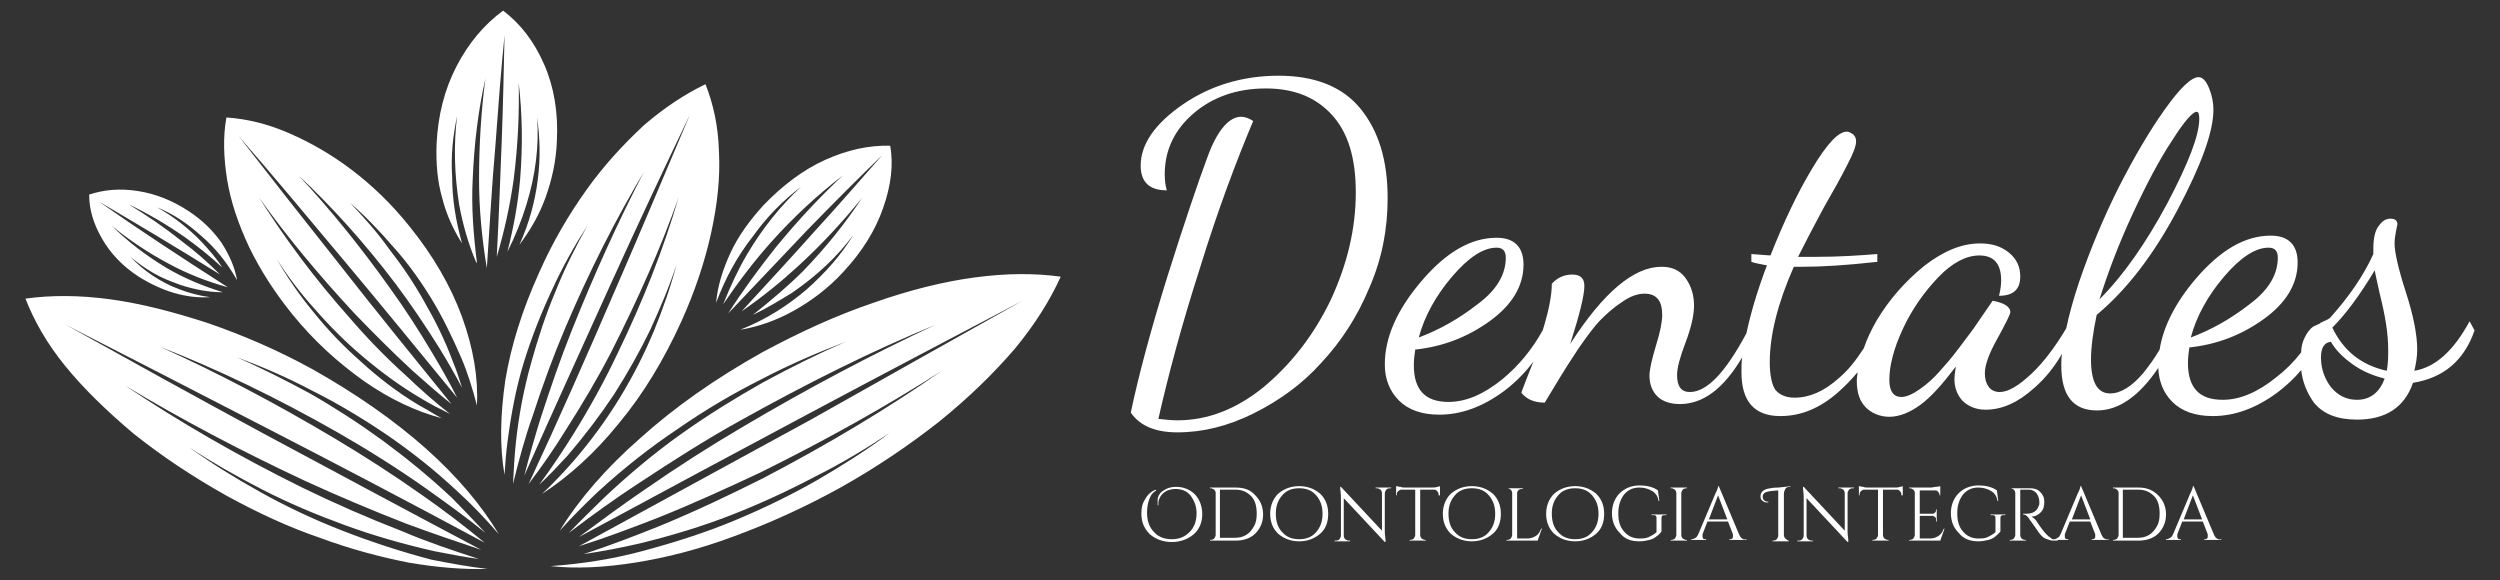
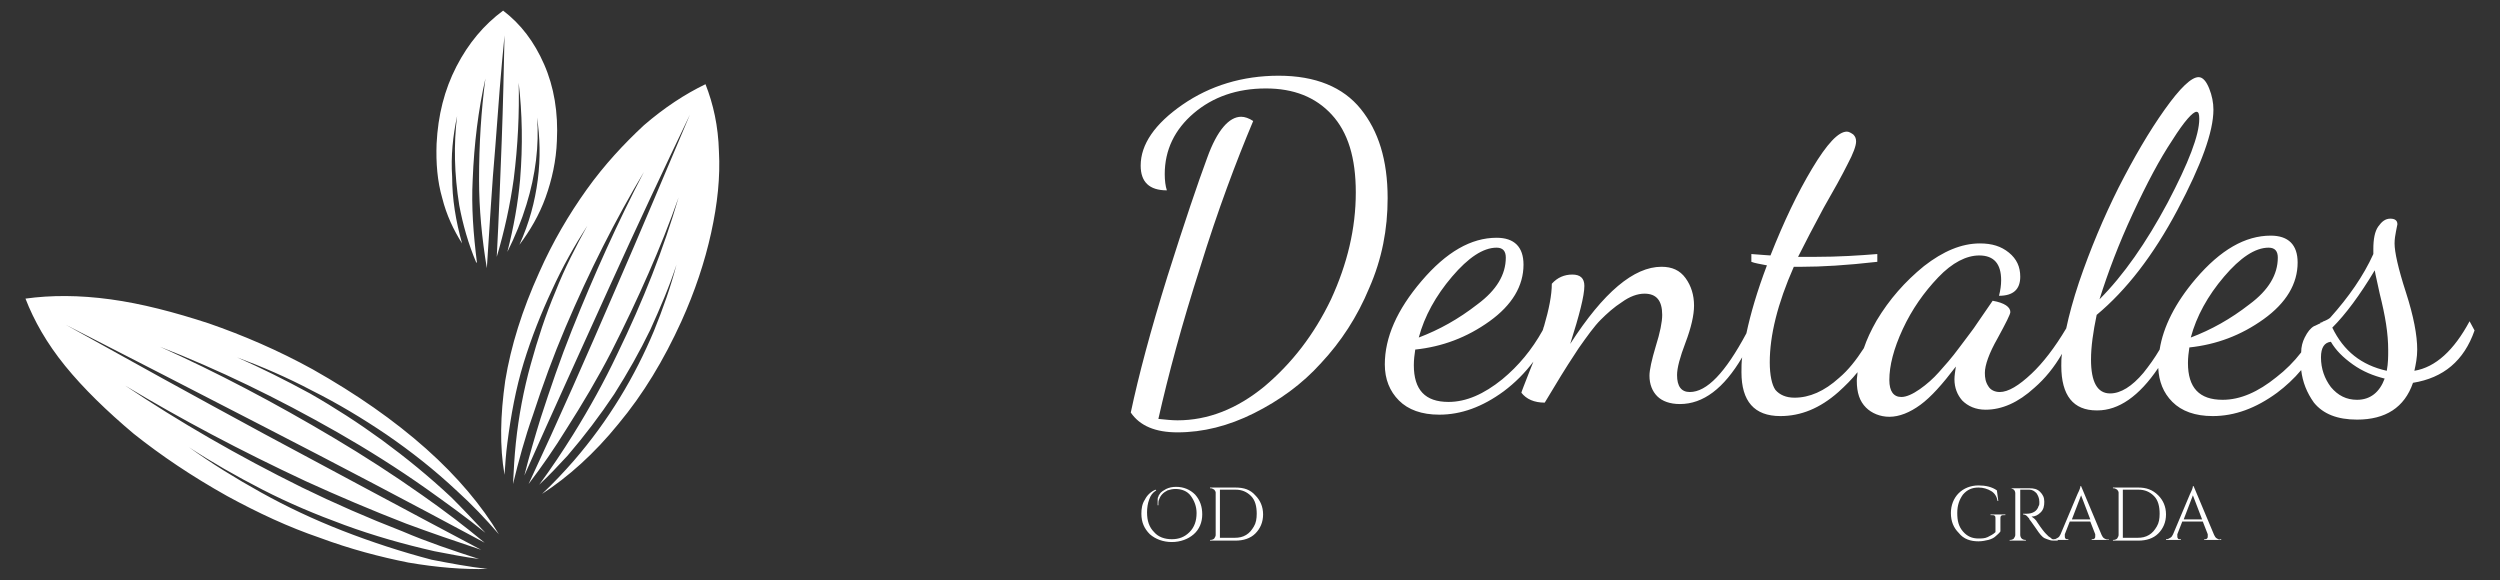
<svg xmlns="http://www.w3.org/2000/svg" version="1.1" id="Camada_1" x="0px" y="0px" viewBox="0 0 353.3 82" style="enable-background:new 0 0 353.3 82;" xml:space="preserve">
  <rect x="0" y="0" width="353.3" height="82" fill="#333333" stroke="none" />
  <style type="text/css">
	.st0{fill:#FFFFFF;}
	.st1{fill-rule:evenodd;clip-rule:evenodd;fill:#FFFFFF;}
</style>
  <g>
    <g>
      <g>
        <path class="st0" d="M192.3,15.4c-2.5-3.1-6.4-4.7-11.6-4.7c-5.1,0-9.7,1.4-13.6,4.1c-3.9,2.7-5.9,5.6-5.9,8.6     c0,2.3,1.2,3.5,3.7,3.5c-0.2-0.6-0.3-1.4-0.3-2.3c0-3.4,1.4-6.3,4.1-8.6c2.7-2.3,6.1-3.5,10.2-3.5c3.9,0,7,1.2,9.3,3.7     c2.3,2.5,3.4,6.1,3.4,11c0,5.1-1.2,10.1-3.5,15.1c-2.4,5-5.5,9-9.4,12.3c-3.9,3.2-8,4.8-12.3,4.8c-0.8,0-1.7-0.1-2.7-0.2     c1.4-6.2,3.3-13.3,5.9-21.4c2.5-8.1,5.1-15,7.5-20.7c-0.6-0.4-1.2-0.6-1.7-0.6c-1.7,0-3.4,1.9-4.8,5.8c-1.3,3.5-3.2,9.1-5.6,16.7     c-2.4,7.7-4.1,14.1-5.2,19.3c1.3,1.9,3.5,2.8,6.6,2.8c3.6,0,7.2-0.9,10.8-2.7c3.6-1.8,6.8-4.1,9.5-7.1c2.8-3,5.1-6.5,6.8-10.6     c1.8-4.1,2.6-8.3,2.6-12.7C196.1,22.6,194.8,18.5,192.3,15.4z" />
        <path class="st0" d="M349,45.4c-2.2,4.1-4.8,6.5-7.8,7c0.2-0.9,0.4-1.9,0.4-3c0-2-0.5-4.7-1.6-8.1c-1.1-3.4-1.6-5.7-1.6-6.9     c0-0.6,0.1-1.2,0.2-1.7c0.1-0.6,0.2-0.9,0.2-1c0-0.5-0.3-0.8-1-0.8c-0.7,0-1.2,0.4-1.7,1.1c-0.5,0.7-0.7,1.8-0.7,3.2v0.7     c-1.4,3.1-3.5,6.1-6.1,9c-0.1,0.1-0.4,0.3-0.9,0.5c-0.1,0-0.2,0.1-0.3,0.2l-0.1-0.1c0,0.1-0.1,0.1-0.1,0.2     c-0.3,0.1-0.6,0.3-0.9,0.4c-0.5,0.3-0.9,0.8-1.3,1.6c-0.3,0.6-0.5,1.3-0.5,2.1c-1,1.3-2.2,2.5-3.5,3.5c-2.6,2.1-5.1,3.2-7.6,3.2     c-3.3,0-4.9-1.7-4.9-5.2c0-0.8,0.1-1.5,0.2-2.2c3.8-0.4,7.3-1.7,10.5-4c3.2-2.3,4.8-5,4.8-8c0-2.5-1.3-3.8-3.8-3.8     c-3.6,0-7.1,2-10.6,6.1c-2.9,3.4-4.6,6.8-5.1,10c-0.7,1.2-1.5,2.3-2.3,3.3c-1.6,1.9-3.2,2.9-4.7,2.9c-1.8,0-2.7-1.6-2.7-4.8     c0-1.8,0.3-3.9,0.8-6.3c4.2-3.5,8-8.4,11.4-14.8c3.4-6.4,5.1-11.1,5.1-14.2c0-1-0.2-2-0.6-3c-0.4-1-0.9-1.6-1.5-1.6     c-1,0-2.6,1.5-4.8,4.6c-2.2,3.1-4.3,6.7-6.5,11c-2.1,4.2-4,8.7-5.6,13.4c-0.8,2.4-1.4,4.6-1.8,6.5c-1.6,2.7-3.3,4.9-4.9,6.4     c-1.8,1.7-3.3,2.6-4.5,2.6c-0.7,0-1.3-0.3-1.6-0.8c-0.4-0.6-0.5-1.2-0.5-1.9c0-1.1,0.6-2.8,1.8-4.9c1.2-2.2,1.8-3.4,1.8-3.7     c0-0.7-0.8-1.3-2.5-1.6l-2.2,3.2c-0.5,0.8-1.4,1.9-2.5,3.4c-1.1,1.5-2.1,2.6-2.9,3.5c-0.8,0.9-1.7,1.7-2.7,2.4     c-1,0.7-1.9,1.1-2.6,1.1c-1.1,0-1.7-0.8-1.7-2.4c0-2,0.6-4.4,1.9-7.2c1.3-2.8,3-5.2,5-7.3c2-2.1,4-3.1,5.8-3.1     c2.1,0,3.1,1.2,3.1,3.5c0,0.7-0.1,1.4-0.3,2.2c2,0,3-0.9,3-2.7c0-1.4-0.5-2.5-1.6-3.4c-1.1-0.9-2.4-1.3-4.1-1.3     c-2.6,0-5.2,1.1-7.9,3.2c-2.7,2.2-4.9,4.7-6.7,7.7c-0.8,1.4-1.4,2.7-1.8,3.9c-1.1,1.7-2.2,3.1-3.5,4.2c-2.1,1.9-4.2,2.8-6.3,2.8     c-1.2,0-2.1-0.4-2.7-1.1c-0.5-0.7-0.8-2.1-0.8-3.9c0-3.8,1.1-8.3,3.4-13.5h0.9c0.1,0,0.2,0,0.3,0c2.7,0,6.2-0.2,10.6-0.7v-1.1     c-2.5,0.2-5.4,0.4-8.9,0.4h-2.3c1-2,2.2-4.3,3.6-6.9c1.5-2.6,2.6-4.6,3.4-6.2c0.8-1.5,1.2-2.6,1.2-3.2c0-0.4-0.1-0.7-0.4-1     c-0.3-0.2-0.6-0.4-0.9-0.4c-1.2,0-2.8,1.7-4.9,5.2c-2.1,3.5-4,7.5-5.9,12.3c-0.3,0-1.2-0.1-2.7-0.2v1.1c0.5,0.2,1.2,0.3,2.2,0.5     c-1.4,3.7-2.3,6.8-2.9,9.6c-3,5.6-5.6,8.3-8,8.3c-1.2,0-1.8-0.8-1.8-2.4c0-1,0.4-2.5,1.2-4.6c0.8-2.1,1.2-3.9,1.2-5.2     c0-1.5-0.4-2.8-1.2-3.9c-0.8-1.1-1.9-1.6-3.4-1.6c-3.9,0-8.2,3.6-12.9,10.9c1.3-4.1,2-6.8,2-8.2c0-1.1-0.6-1.6-1.7-1.6     c-1.1,0-2.1,0.4-2.9,1.3c0,1.6-0.4,3.6-1.1,6c-0.1,0.2-0.1,0.4-0.2,0.6c-1.5,2.7-3.4,5-5.7,6.9c-2.6,2.1-5.1,3.2-7.6,3.2     c-3.3,0-4.9-1.7-4.9-5.2c0-0.8,0.1-1.5,0.2-2.2c3.8-0.4,7.3-1.7,10.5-4c3.2-2.3,4.8-5,4.8-8c0-2.5-1.3-3.8-3.8-3.8     c-3.6,0-7.1,2-10.6,6.1c-3.5,4.1-5.2,8-5.2,11.8c0,2.1,0.7,3.8,2,5.1c1.3,1.3,3.2,2,5.7,2c3.1,0,6.1-1.1,9.1-3.3     c1.6-1.2,3-2.6,4.2-4.2c-0.2,0.5-0.4,1-0.6,1.5c-0.7,1.8-1.1,2.8-1.1,2.9c0.7,0.9,1.8,1.4,3.3,1.4l2.3-3.8     c0.5-0.8,1.3-2.1,2.5-3.9c1.2-1.7,2.2-3.1,3.1-4c0.9-0.9,1.9-1.8,3-2.5c1.1-0.8,2.2-1.2,3.2-1.2c1.7,0,2.5,1,2.5,3     c0,1-0.3,2.5-0.9,4.4c-0.6,2-0.9,3.4-0.9,4.2c0,1.2,0.4,2.2,1.1,2.9s1.8,1.1,3.2,1.1c3.3,0,6.2-2.2,8.8-6.6     c-0.1,0.7-0.1,1.4-0.1,2.1c0,4.1,1.8,6.2,5.5,6.2c2.9,0,5.6-1.1,8.2-3.4c1-0.9,1.9-1.8,2.7-2.8c0,0.4-0.1,0.8-0.1,1.2     c0,1.7,0.4,2.9,1.3,3.8c0.8,0.8,2,1.3,3.3,1.3c1.4,0,2.9-0.6,4.4-1.7c1.5-1.1,3.1-2.9,5-5.4c-0.1,0.7-0.2,1.3-0.2,1.8     c0,1.2,0.4,2.2,1.1,3c0.8,0.8,1.9,1.3,3.3,1.3c2.3,0,4.6-1,6.9-3.1c1.5-1.3,2.8-2.9,3.9-4.8c-0.1,0.6-0.1,1.1-0.1,1.7     c0,4.2,1.7,6.3,5,6.3h0.1c3,0,5.9-2,8.6-6c0.1,1.9,0.7,3.5,2,4.8c1.3,1.3,3.2,2,5.7,2c3.1,0,6.1-1.1,9.1-3.3     c1.2-0.9,2.4-2,3.4-3.2c0.2,1.7,0.8,3.2,1.8,4.6c1.3,1.6,3.3,2.4,6.1,2.4c4,0,6.7-1.7,7.9-5.2c4.3-0.7,7.2-3.1,8.7-7.4L349,45.4z      M314.3,39.1c2.3-2.7,4.4-4.1,6.3-4.1c0.9,0,1.3,0.5,1.3,1.4c0,2.4-1.3,4.6-4,6.6c-2.7,2.1-5.4,3.6-8.3,4.7     C310.4,44.7,312,41.8,314.3,39.1z M301.4,30.2c2-4.3,3.8-7.7,5.6-10.4c1.7-2.7,2.9-4,3.4-4c0.3,0,0.4,0.3,0.4,1     c0,2.3-1.5,6.2-4.5,11.9c-3,5.6-6.2,10.2-9.6,13.6C297.9,38.5,299.4,34.5,301.4,30.2z M205.2,39.1c2.3-2.7,4.4-4.1,6.3-4.1     c0.9,0,1.3,0.5,1.3,1.4c0,2.4-1.3,4.6-4,6.6c-2.7,2.1-5.4,3.6-8.3,4.7C201.3,44.7,202.9,41.8,205.2,39.1z M333.1,56.5     c-1.5,0-2.7-0.6-3.7-1.8c-0.9-1.2-1.4-2.6-1.4-4.2c0-1.4,0.5-2.1,1.4-2.2c0.7,1.2,1.7,2.2,3.1,3.2c1.4,1,2.9,1.6,4.5,2     C336.3,55.4,335,56.5,333.1,56.5z M337.3,52.4c-3.6-0.8-6.1-2.8-7.7-6.1c1.9-1.9,3.9-4.6,6-8.1c0.1,0.7,0.4,1.8,0.7,3.3     c0.4,1.6,0.7,3,0.9,4.3c0.2,1.3,0.3,2.5,0.3,3.7C337.5,50.4,337.5,51.3,337.3,52.4z" />
      </g>
      <g>
        <path class="st0" d="M163.7,71.4c0-0.1,0-0.2,0-0.3c0-0.1,0-0.3,0.1-0.5c0.2-0.6,0.6-1,1.2-1.3c0.3-0.1,0.7-0.2,1.1-0.2     c0.9,0,1.7,0.3,2.2,1c0.5,0.7,0.8,1.5,0.8,2.4c0,1.1-0.3,2-1,2.7c-0.7,0.7-1.5,1-2.5,1s-1.9-0.3-2.5-1c-0.7-0.7-1-1.6-1-2.8     c0-0.6,0.1-1.3,0.3-1.8c0.2-0.6,0.5-1,1-1.3l-0.1-0.1c-0.7,0.3-1.2,0.8-1.5,1.4c-0.4,0.6-0.5,1.3-0.5,2c0,1.2,0.4,2.1,1.2,2.9     c0.8,0.7,1.9,1.1,3.1,1.1c1.2,0,2.3-0.4,3.1-1.1c0.8-0.7,1.2-1.7,1.2-2.8c0-1.1-0.3-2-1-2.8c-0.7-0.7-1.6-1.1-2.7-1.1     c-0.5,0-1,0.1-1.4,0.3c-0.2,0.1-0.3,0.2-0.5,0.3c-0.1,0.1-0.3,0.2-0.4,0.4c-0.1,0.1-0.2,0.3-0.2,0.4c-0.1,0.1-0.1,0.3-0.1,0.4     c0,0.1,0,0.3,0,0.4c0,0.1,0,0.2,0,0.2c0,0.1,0,0.1,0,0.2L163.7,71.4L163.7,71.4z M174.6,68.9H171l0,0.1h0.1     c0.2,0,0.3,0.1,0.5,0.2c0.1,0.1,0.2,0.3,0.2,0.4v6c0,0.2-0.1,0.3-0.2,0.5c-0.1,0.1-0.3,0.2-0.5,0.2H171v0.1h3.6     c1.1,0,2.1-0.3,2.8-1c0.7-0.7,1.1-1.6,1.1-2.7c0-1.1-0.4-2-1.1-2.7C176.7,69.2,175.8,68.9,174.6,68.9L174.6,68.9L174.6,68.9z      M174.6,69.2c0.9,0,1.6,0.3,2.2,0.9c0.6,0.6,0.8,1.5,0.8,2.5c0,0.7-0.1,1.3-0.4,1.8c-0.3,0.5-0.6,0.9-1.1,1.2     c-0.5,0.3-1,0.4-1.6,0.4h-2.1v-6.8H174.6L174.6,69.2z" />
-         <path class="st0" d="M179.5,72.6c0,1.2,0.4,2.1,1.1,2.8c0.8,0.7,1.8,1.1,3,1.1c1.2,0,2.2-0.4,3-1.1c0.8-0.7,1.1-1.7,1.1-2.8     c0-1.2-0.4-2.1-1.1-2.8c-0.8-0.7-1.8-1.1-3-1.1c-1.2,0-2.2,0.4-3,1.1C179.9,70.5,179.5,71.5,179.5,72.6L179.5,72.6z M180.3,72.6     c0-1.1,0.3-1.9,0.9-2.6c0.6-0.7,1.4-1,2.4-1s1.8,0.3,2.4,1c0.6,0.7,0.9,1.5,0.9,2.6c0,1.1-0.3,1.9-0.9,2.6c-0.6,0.7-1.4,1-2.4,1     s-1.8-0.3-2.4-1C180.6,74.6,180.3,73.7,180.3,72.6L180.3,72.6z M196.6,69v-0.1h-2.2V69h0.2c0.2,0,0.3,0.1,0.5,0.2     c0.1,0.1,0.2,0.3,0.2,0.5v5.3l-5.8-6.2h-0.1l0,0.2c0,0.3,0.1,0.7,0.1,1.2v5.5c0,0.2-0.1,0.3-0.2,0.5c-0.1,0.1-0.3,0.2-0.5,0.2     h-0.2v0.1h2.2v-0.1h-0.2c-0.2,0-0.3-0.1-0.5-0.2c-0.1-0.1-0.2-0.3-0.2-0.5v-5.3l5.8,6.2h0.1l0-0.2c0-0.4-0.1-0.8-0.1-1.2v-5.5     c0-0.2,0.1-0.3,0.2-0.5c0.1-0.1,0.3-0.2,0.5-0.2H196.6L196.6,69z" />
-         <path class="st0" d="M203.4,70l0.1,0v-1.3c0,0-0.2,0.1-0.4,0.1c-0.2,0.1-0.5,0.1-0.9,0.1h-3.6c-0.2,0-0.5,0-0.7-0.1     c-0.3,0-0.4-0.1-0.6-0.1V70l0.1,0v-0.2c0-0.2,0.1-0.3,0.2-0.4c0.1-0.1,0.3-0.2,0.4-0.2h2v6.4c0,0.2-0.1,0.3-0.2,0.5     c-0.1,0.1-0.3,0.2-0.5,0.2h-0.1v0.1h2.3v-0.1h-0.1c-0.2,0-0.3-0.1-0.5-0.2c-0.1-0.1-0.2-0.3-0.2-0.5v-6.4h2     c0.2,0,0.3,0.1,0.4,0.2c0.1,0.1,0.2,0.3,0.2,0.4V70L203.4,70z M203.9,72.6c0,1.2,0.4,2.1,1.1,2.8c0.8,0.7,1.8,1.1,3,1.1     c1.2,0,2.2-0.4,3-1.1c0.8-0.7,1.1-1.7,1.1-2.8c0-1.2-0.4-2.1-1.1-2.8c-0.8-0.7-1.8-1.1-3-1.1c-1.2,0-2.2,0.4-3,1.1     C204.3,70.5,203.9,71.5,203.9,72.6L203.9,72.6z M204.7,72.6c0-1.1,0.3-1.9,0.9-2.6c0.6-0.7,1.4-1,2.4-1s1.8,0.3,2.4,1     c0.6,0.7,0.9,1.5,0.9,2.6c0,1.1-0.3,1.9-0.9,2.6c-0.6,0.7-1.4,1-2.4,1s-1.8-0.3-2.4-1C205,74.6,204.7,73.7,204.7,72.6L204.7,72.6     z M212.9,76.3v0.1h4.4l0.6-1.7h-0.1c-0.2,0.5-0.4,0.8-0.7,1c-0.3,0.2-0.7,0.4-1.2,0.4h-1.5v-6.4c0-0.1,0-0.2,0.1-0.3     c0.1-0.2,0.3-0.3,0.6-0.3h0.1v-0.1h-2.3V69h0.1c0.2,0,0.3,0.1,0.5,0.2c0.1,0.1,0.2,0.3,0.2,0.5v5.9c0,0.2-0.1,0.3-0.2,0.5     c-0.1,0.1-0.3,0.2-0.5,0.2H212.9L212.9,76.3z M218.5,72.6c0,1.2,0.4,2.1,1.1,2.8c0.8,0.7,1.8,1.1,3,1.1c1.2,0,2.2-0.4,3-1.1     c0.8-0.7,1.1-1.7,1.1-2.8c0-1.2-0.4-2.1-1.1-2.8c-0.8-0.7-1.8-1.1-3-1.1c-1.2,0-2.2,0.4-3,1.1C218.9,70.5,218.5,71.5,218.5,72.6     L218.5,72.6z M219.3,72.6c0-1.1,0.3-1.9,0.9-2.6c0.6-0.7,1.4-1,2.4-1s1.8,0.3,2.4,1c0.6,0.7,0.9,1.5,0.9,2.6     c0,1.1-0.3,1.9-0.9,2.6c-0.6,0.7-1.4,1-2.4,1s-1.8-0.3-2.4-1C219.6,74.6,219.3,73.7,219.3,72.6L219.3,72.6z" />
-         <path class="st0" d="M231.7,76.5c0.5,0,1-0.1,1.4-0.2c0.4-0.1,0.8-0.3,1-0.5c0.3-0.2,0.5-0.4,0.7-0.7v-1.8c0-0.2,0-0.3,0.1-0.4     c0.1-0.1,0.2-0.1,0.4-0.1h0.2v-0.1h-2.1v0.1h0.2c0.2,0,0.3,0,0.4,0.1c0.1,0.1,0.1,0.2,0.1,0.4v1.9c-0.3,0.3-0.7,0.5-1.1,0.7     c-0.4,0.2-0.9,0.2-1.3,0.2c-0.9,0-1.6-0.3-2.2-1c-0.6-0.7-0.8-1.5-0.8-2.6c0-1.1,0.3-1.9,0.8-2.6c0.6-0.7,1.3-1,2.2-1     c0.7,0,1.3,0.2,1.8,0.5c0.5,0.3,0.8,0.8,0.9,1.4h0.1l-0.2-1.5c-0.7-0.5-1.6-0.7-2.6-0.7c-1.1,0-2.1,0.4-2.8,1.1     c-0.7,0.7-1.1,1.7-1.1,2.8c0,1.2,0.4,2.1,1.1,2.8C229.6,76.2,230.5,76.5,231.7,76.5L231.7,76.5L231.7,76.5z" />
-         <path class="st0" d="M236.1,76.3v0.1h2.3v-0.1h-0.1c-0.2,0-0.3-0.1-0.5-0.2c-0.1-0.1-0.2-0.3-0.2-0.5v-5.9c0-0.2,0.1-0.3,0.2-0.5     c0.1-0.1,0.3-0.2,0.5-0.2h0.1v-0.1h-2.3V69h0.1c0.2,0,0.3,0.1,0.5,0.2c0.1,0.1,0.2,0.3,0.2,0.5v5.9c0,0.2-0.1,0.3-0.2,0.5     c-0.1,0.1-0.3,0.2-0.5,0.2H236.1L236.1,76.3z M246.2,76.1c-0.2-0.1-0.3-0.3-0.4-0.5l-2.9-6.9h-0.1c0,0.2-0.1,0.5-0.4,1.1     l-2.4,5.7c-0.1,0.2-0.2,0.4-0.4,0.5c-0.2,0.1-0.3,0.2-0.5,0.2H239v0.1h2.1v-0.1H241c-0.1,0-0.3,0-0.3-0.1     c-0.1-0.1-0.1-0.2-0.1-0.3c0-0.1,0-0.2,0-0.3l0.7-1.8h2.9l0.7,1.8c0,0.1,0,0.2,0,0.3c0,0.1,0,0.2-0.1,0.3     c-0.1,0.1-0.2,0.1-0.3,0.1h-0.1v0.1h2.4v-0.1h-0.1C246.5,76.3,246.3,76.2,246.2,76.1L246.2,76.1z M242.8,70l1.3,3.4h-2.6     L242.8,70L242.8,70z M252.3,76.1c-0.1-0.1-0.2-0.3-0.2-0.5v-5.8c0-0.3,0.1-0.5,0.2-0.7c0.1-0.2,0.3-0.3,0.7-0.3l0-0.1     c-0.4,0.1-1,0.1-1.7,0.2c-0.7,0-1.1,0.1-1.1,0.1c-0.9,0.1-1.4,0.5-1.4,1.1c0,0.2,0,0.3,0.1,0.5c0.2,0.2,0.4,0.4,0.7,0.4     c0.1,0,0.2,0,0.3,0v-0.1c-0.3,0-0.5-0.1-0.6-0.2c-0.1-0.1-0.2-0.3-0.2-0.5c0-0.5,0.4-0.7,1.1-0.8l1.1-0.1v6.4     c0,0.2-0.1,0.3-0.2,0.5c-0.1,0.1-0.3,0.2-0.5,0.2h-0.1v0.1h2.3v-0.1h-0.1C252.6,76.3,252.4,76.2,252.3,76.1L252.3,76.1z M262,69     v-0.1h-2.2V69h0.2c0.2,0,0.3,0.1,0.5,0.2c0.1,0.1,0.2,0.3,0.2,0.5v5.3l-5.8-6.2h-0.1l0,0.2c0,0.3,0.1,0.7,0.1,1.2v5.5     c0,0.2-0.1,0.3-0.2,0.5c-0.1,0.1-0.3,0.2-0.5,0.2H254v0.1h2.2v-0.1H256c-0.2,0-0.3-0.1-0.5-0.2c-0.1-0.1-0.2-0.3-0.2-0.5v-5.3     l5.8,6.2h0.1l0-0.2c0-0.4-0.1-0.8-0.1-1.2v-5.5c0-0.2,0.1-0.3,0.2-0.5c0.1-0.1,0.3-0.2,0.5-0.2H262L262,69z M268.8,70l0.1,0v-1.3     c0,0-0.2,0.1-0.4,0.1c-0.2,0.1-0.5,0.1-0.9,0.1H264c-0.2,0-0.5,0-0.7-0.1c-0.3,0-0.4-0.1-0.6-0.1V70l0.1,0v-0.2     c0-0.2,0.1-0.3,0.2-0.4c0.1-0.1,0.3-0.2,0.4-0.2h2v6.4c0,0.2-0.1,0.3-0.2,0.5c-0.1,0.1-0.3,0.2-0.5,0.2h-0.1v0.1h2.3v-0.1h-0.1     c-0.2,0-0.3-0.1-0.5-0.2c-0.1-0.1-0.2-0.3-0.2-0.5v-6.4h2c0.2,0,0.3,0.1,0.4,0.2c0.1,0.1,0.2,0.3,0.2,0.4V70L268.8,70z      M269.8,76.3v0.1h4.4l0.6-1.7h-0.1c-0.2,0.5-0.4,0.8-0.7,1s-0.7,0.4-1.2,0.4h-1.5v-3.2h1.8c0.1,0,0.3,0.1,0.4,0.2     c0.1,0.1,0.1,0.2,0.1,0.4v0.2h0.1v-1.7h-0.1V72c0,0.1,0,0.3-0.1,0.4c-0.1,0.1-0.2,0.2-0.4,0.2h-1.8v-3.3h2.2     c0.2,0,0.3,0.1,0.4,0.2c0.1,0.1,0.2,0.3,0.2,0.4V70h0.1v-1.3c-0.1,0-0.3,0.1-0.6,0.1c-0.3,0-0.5,0.1-0.7,0.1h-3.1l0,0.1h0.1     c0.2,0,0.3,0.1,0.5,0.2c0.1,0.1,0.2,0.3,0.2,0.4v6c0,0.2-0.1,0.3-0.2,0.5c-0.1,0.1-0.3,0.2-0.5,0.2H269.8L269.8,76.3z" />
        <path class="st0" d="M279.6,76.5c0.5,0,1-0.1,1.4-0.2c0.4-0.1,0.8-0.3,1-0.5s0.5-0.4,0.7-0.7v-1.8c0-0.2,0-0.3,0.1-0.4     c0.1-0.1,0.2-0.1,0.4-0.1h0.2v-0.1h-2.1v0.1h0.2c0.2,0,0.3,0,0.4,0.1c0.1,0.1,0.1,0.2,0.1,0.4v1.9c-0.3,0.3-0.7,0.5-1.1,0.7     c-0.4,0.2-0.9,0.2-1.3,0.2c-0.9,0-1.6-0.3-2.2-1c-0.6-0.7-0.8-1.5-0.8-2.6c0-1.1,0.3-1.9,0.8-2.6c0.6-0.7,1.3-1,2.2-1     c0.7,0,1.3,0.2,1.8,0.5c0.5,0.3,0.8,0.8,0.9,1.4h0.1l-0.2-1.5c-0.7-0.5-1.6-0.7-2.6-0.7c-1.1,0-2.1,0.4-2.8,1.1     c-0.7,0.7-1.1,1.7-1.1,2.8c0,1.2,0.4,2.1,1.1,2.8C277.5,76.2,278.5,76.5,279.6,76.5L279.6,76.5L279.6,76.5z M286.8,69.2     c0.4,0,0.7,0.2,1,0.5c0.2,0.3,0.4,0.7,0.4,1.2c0,0,0,0.1,0,0.2c0,0.1,0,0.3-0.1,0.4c-0.2,0.7-0.8,1.1-1.7,1.1c-0.1,0-0.2,0-0.3,0     c-0.1,0-0.2,0-0.2,0v0.1c0.2,0,0.5,0.1,0.7,0.4c0.1,0.1,0.2,0.2,0.2,0.3c0.1,0.1,0.3,0.4,0.8,1.1c0.4,0.6,0.7,1,0.8,1.1     c0.1,0.1,0.2,0.2,0.3,0.3c0.1,0.1,0.3,0.2,0.6,0.3c0.3,0.1,0.5,0.2,0.9,0.2h0.6v-0.1c-0.2,0-0.5,0-0.7-0.1     c-0.1,0-0.2-0.1-0.3-0.2c-0.1-0.1-0.2-0.1-0.3-0.2c-0.1-0.1-0.2-0.2-0.4-0.4c-0.2-0.2-0.6-0.7-1.2-1.6c-0.1-0.2-0.2-0.3-0.4-0.5     c-0.1-0.1-0.3-0.2-0.4-0.3c0.5,0,0.9-0.2,1.3-0.6c0.4-0.4,0.5-0.9,0.5-1.5c0-0.6-0.2-1-0.6-1.4c-0.4-0.4-0.9-0.5-1.5-0.5H284V69     h0.1c0.2,0,0.3,0.1,0.5,0.2c0.1,0.1,0.2,0.3,0.2,0.5v5.9c0,0.2-0.1,0.3-0.2,0.5c-0.1,0.1-0.3,0.2-0.5,0.2H284v0.1h2.3l0-0.1h-0.1     c-0.2,0-0.4-0.1-0.5-0.2c-0.1-0.1-0.2-0.3-0.2-0.5v-6.4h0.7C286.5,69.2,286.7,69.2,286.8,69.2L286.8,69.2L286.8,69.2z" />
        <path class="st0" d="M297.4,76.1c-0.2-0.1-0.3-0.3-0.4-0.5l-2.9-6.9h-0.1c0,0.2-0.1,0.5-0.4,1.1l-2.4,5.7     c-0.1,0.2-0.2,0.4-0.4,0.5c-0.2,0.1-0.3,0.2-0.5,0.2h-0.1v0.1h2.1v-0.1h-0.1c-0.1,0-0.3,0-0.3-0.1c-0.1-0.1-0.1-0.2-0.1-0.3     c0-0.1,0-0.2,0-0.3l0.7-1.8h2.9l0.7,1.8c0,0.1,0,0.2,0,0.3c0,0.1,0,0.2-0.1,0.3c-0.1,0.1-0.2,0.1-0.3,0.1h-0.1v0.1h2.4v-0.1H298     C297.8,76.3,297.6,76.2,297.4,76.1L297.4,76.1z M294.1,70l1.3,3.4h-2.6L294.1,70L294.1,70z M302.2,68.9h-3.6l0,0.1h0.1     c0.2,0,0.3,0.1,0.5,0.2c0.1,0.1,0.2,0.3,0.2,0.4v6c0,0.2-0.1,0.3-0.2,0.5c-0.1,0.1-0.3,0.2-0.5,0.2h-0.1v0.1h3.6     c1.1,0,2.1-0.3,2.8-1c0.7-0.7,1.1-1.6,1.1-2.7c0-1.1-0.4-2-1.1-2.7C304.2,69.2,303.3,68.9,302.2,68.9L302.2,68.9L302.2,68.9z      M302.2,69.2c0.9,0,1.6,0.3,2.2,0.9c0.6,0.6,0.8,1.5,0.8,2.5c0,0.7-0.1,1.3-0.4,1.8c-0.3,0.5-0.6,0.9-1.1,1.2     c-0.5,0.3-1,0.4-1.6,0.4h-2.1v-6.8H302.2L302.2,69.2z" />
        <path class="st0" d="M313.3,76.1c-0.2-0.1-0.3-0.3-0.4-0.5l-2.9-6.9h-0.1c0,0.2-0.1,0.5-0.4,1.1l-2.4,5.7     c-0.1,0.2-0.2,0.4-0.4,0.5c-0.2,0.1-0.3,0.2-0.5,0.2h-0.1v0.1h2.1v-0.1h-0.1c-0.1,0-0.3,0-0.3-0.1c-0.1-0.1-0.1-0.2-0.1-0.3     c0-0.1,0-0.2,0-0.3l0.7-1.8h2.9l0.7,1.8c0,0.1,0,0.2,0,0.3c0,0.1,0,0.2-0.1,0.3c-0.1,0.1-0.2,0.1-0.3,0.1h-0.1v0.1h2.4v-0.1h-0.1     C313.6,76.3,313.5,76.2,313.3,76.1L313.3,76.1z M309.9,70l1.3,3.4h-2.6L309.9,70L309.9,70z" />
      </g>
    </g>
    <g>
-       <path class="st1" d="M19.6,39.1c1.6,1,3.3,1.8,5,2.3c1.7,0.5,3.4,0.7,5.1,0.6c-1.5-0.2-3-0.6-4.3-1.1c-1.4-0.5-2.7-1.2-3.9-2    c-1.2-0.8-2.2-1.7-3.1-2.6c1,0.8,2.1,1.6,3.3,2.3c1.2,0.7,2.5,1.2,3.9,1.7c1.9,0.6,3.8,1,5.9,1c-2.9-0.9-5.5-2-7.9-3.4    c-3-1.8-5.6-3.8-7.8-6c2.4,2,5.1,3.8,8.1,5.4c2.6,1.4,5.4,2.5,8.3,3.3c-6.7-4.3-12.8-8.3-18.2-12.1c5.3,3.1,11,6.5,17.1,10.3    c-1.7-1.7-3.5-3.3-5.4-4.7c-2.5-2-5-3.7-7.5-5.2c2.6,1.2,5.3,2.8,7.9,4.6c1.8,1.3,3.6,2.7,5.3,4.3c-0.8-1.3-1.8-2.4-2.8-3.5    c-2-2.1-4.1-3.7-6.4-5c2.2,0.9,4.2,2.2,6.2,4c2,1.7,3.7,3.8,5.1,6.3c-0.3-1.8-1.1-3.6-2.2-5.3c-1.2-1.7-2.7-3.2-4.7-4.5    c-2.3-1.5-4.6-2.4-7.1-2.8c-2.5-0.4-4.8-0.2-6.9,0.5c0,2.1,0.6,4.1,1.8,6.2C15.6,35.8,17.3,37.6,19.6,39.1 M113.2,26.4    c-2.9,2.7-5.4,5.8-7.6,9.5c-1.3,2.2-2.4,4.6-3.4,7.1c2.1-3.1,4.3-6,6.7-8.7c3.3-3.7,6.7-6.8,10.2-9.5c-3.2,3-6.4,6.4-9.5,10.2    c-2.3,2.9-4.6,6-6.7,9.3c3.9-4.1,7.6-8,11.2-11.8c3.7-3.8,7.2-7.3,10.6-10.6c-3,3.4-6.1,7-9.5,10.7c-3.3,3.7-6.8,7.5-10.4,11.4    c2.9-2,5.5-4.1,8-6.4c3.4-3.1,6.4-6.4,9-9.6c-2.3,3.5-5.1,7-8.3,10.3c-2.2,2.2-4.6,4.2-7.1,6.2c1.9-0.9,3.7-2,5.5-3.1    c3.5-2.4,6.4-5.1,8.7-8.2c-1.7,2.8-3.9,5.3-6.6,7.7c-2.7,2.3-5.8,4.3-9.4,5.7c2.5-0.4,5.1-1.3,7.6-2.7c2.5-1.4,4.9-3.2,7-5.5    c2.6-2.8,4.5-5.8,5.6-9c1.1-3.1,1.5-6.1,1-8.8c-3-0.1-6.1,0.6-9.2,2c-3.1,1.4-6,3.6-8.7,6.4c-2,2.2-3.6,4.4-4.7,6.8    c-1.1,2.4-1.8,4.7-2,7c1.3-3.5,3-6.6,5.2-9.4C108.4,30.6,110.7,28.3,113.2,26.4 M107.7,49.8c-6.6,3.7-12.3,7.7-17.2,12.1    c-4.9,4.3-8.7,8.7-11.4,13.1c1.7-1.9,3.6-3.8,5.4-5.5c3.6-3.3,7.4-6.3,11.3-8.9c3.9-2.7,7.8-5,11.8-7c4-2.1,8-3.8,11.9-5.3    c-3.9,1.7-7.7,3.6-11.6,5.7c-3.9,2.2-7.8,4.6-11.6,7.3c-3.8,2.7-7.5,5.8-11,9.1c-1.6,1.6-3.3,3.2-4.9,4.9c3.3-2.5,6.6-4.9,10-7.1    c4.7-3.1,9.4-6.1,14.1-8.7c9.5-5.3,18.7-9.9,27.7-13.6c-8.8,4.1-17.9,8.9-27.2,14.4c-4.6,2.7-9.3,5.7-13.9,8.9    c-3.1,2.1-6.2,4.4-9.3,6.7c11.3-6.1,22.1-11.9,32.6-17.5c10.5-5.6,20.6-10.9,30.1-15.9c-9.5,5.3-19.4,10.9-29.9,16.8    C104.1,65,93.2,71,81.8,77.2c3.8-1.2,7.5-2.6,11.1-4c5-2,9.8-4.2,14.5-6.4c9.3-4.6,17.9-9.4,25.7-14.4    c-7.6,5.3-16.1,10.4-25.3,15.2c-4.6,2.3-9.4,4.6-14.5,6.7c-3.5,1.4-7.1,2.8-10.8,4c2.7-0.4,5.3-0.9,7.9-1.5    c4.5-1.1,8.8-2.4,12.9-4c4.1-1.6,8-3.4,11.8-5.4c3.8-1.9,7.3-4,10.6-6.2c-3.2,2.4-6.7,4.6-10.3,6.7c-3.7,2.1-7.6,4-11.7,5.7    c-4.1,1.7-8.5,3.1-13,4.3c-4.1,1.1-8.5,1.8-12.9,2.1c3.6,0.4,7.6,0.2,12-0.5c4.4-0.7,9.1-1.9,13.9-3.7c4.9-1.8,9.8-4,14.9-6.8    c5.2-2.9,9.9-6.1,14.1-9.4c4.2-3.4,7.7-6.8,10.7-10.3c2.9-3.5,5-6.9,6.5-10.2c-3.6-0.5-7.6-0.5-12.1,0.1    c-4.5,0.6-9.3,1.8-14.4,3.6C118.1,44.6,112.9,47,107.7,49.8 M41.3,44.4c-2.5-3.1-4.5-6.2-6.1-9.5c-1.5-3.2-2.6-6.4-3.1-9.5    c-0.5-3.1-0.6-6.1-0.1-8.8c2.9,0.2,5.8,0.9,8.8,2.2c3,1.3,6,3,8.9,5.2c2.9,2.2,5.6,4.8,8.1,7.9c3.4,4.2,5.9,8.5,7.5,12.9    c1.6,4.4,2.3,8.6,2.1,12.5c-0.6-2.3-1.3-4.6-2.2-6.7c-1.3-3-2.7-5.9-4.3-8.5c-1.6-2.6-3.4-5.1-5.4-7.3c-1.9-2.2-3.9-4.3-6-6.1    c1.9,2,3.8,4.1,5.5,6.5c1.8,2.3,3.5,4.8,5,7.5c1.5,2.6,2.9,5.4,4,8.4c0.5,1.2,0.9,2.4,1.3,3.7c-1-1.9-2.1-3.8-3.2-5.6    c-2-3.2-4.1-6.3-6.2-9.1c-4.4-5.8-9-10.9-13.7-15.3c4.4,4.7,8.7,10,12.9,15.9c2.1,2.9,4.1,6,6,9.2c1.2,2,2.4,4.1,3.5,6.3    c-5.5-6.7-10.8-13.2-16-19.4c-5.2-6.2-10.1-12.1-14.9-17.6c4.5,5.8,9.3,11.9,14.3,18.2c5,6.4,10.3,12.9,15.8,19.7    c-2-1.6-3.8-3.2-5.6-4.8c-2.8-2.6-5.5-5.3-8.1-8c-5.1-5.5-9.6-10.9-13.5-16.4c3.6,5.7,7.8,11.4,12.8,17c2.4,2.8,5.1,5.6,8,8.2    c2,1.9,4,3.7,6.2,5.4c-1.4-0.7-2.8-1.4-4.1-2.2c-2.9-1.7-5.6-3.7-8.1-5.8c-2.5-2.1-4.8-4.4-6.8-6.7c-2.1-2.3-3.9-4.7-5.5-7.2    c1.5,2.6,3.2,5.1,5.2,7.5c2,2.5,4.2,4.8,6.7,7c2.4,2.2,5.1,4.3,8.1,6.1c1.1,0.6,2.2,1.3,3.3,1.9c-3.7-1-7.3-2.7-10.9-5.2    C47.7,51.2,44.4,48.2,41.3,44.4" />
      <path class="st1" d="M48.4,75c-4.1-1.6-7.9-3.4-11.5-5.4c-3.6-2-7-4.1-10.2-6.4c3.2,2.1,6.7,4.1,10.4,6c3.7,1.9,7.5,3.5,11.6,5    c4.1,1.5,8.3,2.7,12.7,3.7c2.1,0.4,4.1,0.8,6.3,1.1c-3.7-1.2-7.3-2.4-10.8-3.9c-4.9-1.9-9.7-4-14.2-6.2c-9.1-4.5-17.4-9.3-25-14.4    C25.5,59.2,34,63.7,43.2,68c4.6,2.1,9.3,4.1,14.2,6c3.5,1.3,7,2.5,10.6,3.7c-10.6-5.6-20.8-11.1-30.7-16.4    c-9.8-5.3-19.2-10.5-28-15.4c9,4.6,18.5,9.5,28.4,14.6c9.9,5.1,20.2,10.5,30.8,16.2c-2.9-2.4-5.8-4.6-8.8-6.7    c-4.1-2.9-8.3-5.6-12.5-8.1c-8.4-5-16.6-9.3-24.6-12.9c8.2,3.2,16.5,7.2,25.1,12.1c4.2,2.4,8.5,5.1,12.6,8c2.8,2,5.6,4,8.3,6.2    c-1.6-1.7-3.2-3.4-4.8-5c-3.2-3-6.4-5.6-9.8-8.1c-3.3-2.4-6.7-4.6-10.2-6.6c-3.5-1.9-6.9-3.6-10.3-5.1c3.5,1.3,7,2.8,10.6,4.7    c3.6,1.8,7.1,3.9,10.5,6.2c3.5,2.4,6.8,5,10,8c2.1,1.9,4,3.9,5.9,6.1c-2.4-4-5.8-8.1-10.3-12.1c-4.5-4-9.8-7.7-16-11.2    c-4.9-2.7-9.8-4.8-14.7-6.5c-4.9-1.6-9.5-2.8-13.9-3.4c-4.4-0.6-8.4-0.6-12-0.1c1.2,3.1,3,6.3,5.6,9.5c2.6,3.2,5.9,6.4,9.7,9.6    c3.9,3.1,8.2,6,13.2,8.8c4.4,2.4,8.7,4.4,13.1,5.9c4.3,1.6,8.5,2.7,12.5,3.5c4.1,0.7,7.8,1,11.2,0.9c-2.7-0.3-5.3-0.8-7.9-1.3    C56.8,78,52.5,76.6,48.4,75 M64.6,16.4c-0.5,4-0.4,8.2,0.3,12.6c0.5,2.7,1.3,5.5,2.4,8.1c0,0,0.1,0,0.1,0c-0.5-4-0.8-7.9-0.6-11.7    c0.2-5.1,0.8-9.9,1.8-14.3c-0.6,4.5-0.9,9.3-0.9,14.3c0,4.1,0.4,8.3,1.1,12.5c0.4-5.9,0.7-11.6,1.2-17.2    c0.4-5.5,0.8-10.7,1.3-15.7c-0.1,4.7-0.2,9.7-0.4,15c-0.2,5.2-0.4,10.7-0.7,16.3c1.1-3.7,1.9-7.4,2.4-11c0.6-4.8,0.8-9.3,0.7-13.6    c0.5,4.3,0.6,8.8,0.2,13.7c-0.3,3.3-0.9,6.7-1.8,10.2c1.1-2.2,2-4.4,2.7-6.7c1.3-4.2,1.8-8.4,1.5-12.3c0.4,2.8,0.5,5.7,0.1,8.8    c-0.4,3.1-1.2,6.1-2.6,9.2c1.5-2,2.8-4.2,3.7-6.7c0.9-2.5,1.5-5.2,1.6-8c0.2-4-0.4-7.6-1.8-10.8c-1.4-3.2-3.3-5.7-5.8-7.6    c-2.7,2-4.9,4.6-6.6,7.9c-1.7,3.3-2.6,6.9-2.8,10.9c-0.1,2.7,0.1,5.3,0.8,7.7c0.6,2.4,1.6,4.5,2.8,6.4c-0.9-3.2-1.4-6.3-1.4-9.4    C63.7,22.1,64,19.2,64.6,16.4 M76.2,38.5c1.9-4.3,4.2-8.2,6.7-11.7c2.5-3.5,5.3-6.5,8.1-9.1c2.9-2.5,5.8-4.4,8.7-5.8    c1.1,2.8,1.8,5.9,1.9,9.5c0.2,3.6-0.2,7.4-1.1,11.5c-0.9,4.1-2.3,8.3-4.2,12.5c-2.5,5.5-5.4,10.3-8.9,14.5    c-3.4,4.2-7.1,7.5-10.8,9.9c1.6-1.5,3.1-3.1,4.5-4.7c2.5-2.9,4.6-5.8,6.5-8.9c1.9-3.1,3.5-6.3,4.8-9.4c1.3-3.2,2.4-6.3,3.2-9.4    c-1,3.1-2.3,6.1-3.7,9.2c-1.5,3.1-3.2,6.1-5.1,9.1c-2,3-4.2,5.9-6.6,8.7c-1.3,1.4-2.6,2.8-4,4.1c1.7-2.3,3.3-4.7,4.8-7.1    c2.3-3.7,4.4-7.5,6.2-11.3c3.7-7.6,6.6-15,8.7-22.2c-2.5,7.1-5.7,14.3-9.5,21.8c-1.9,3.7-4.1,7.4-6.4,11c-1.6,2.6-3.4,5.2-5.3,7.7    C79,59.2,83,50.1,86.8,41.3c3.8-8.7,7.3-17.1,10.7-25.1C93.8,23.9,90,32,86.1,40.6c-3.9,8.6-7.9,17.4-12,26.6    c0.7-2.8,1.5-5.5,2.3-8.1c1.4-4.3,2.8-8.4,4.4-12.4c3.2-8,6.6-15.5,10.2-22.4c-4,6.7-7.7,14-11.1,22c-1.7,4-3.2,8.1-4.6,12.4    c-1.1,3.1-2,6.4-2.8,9.7c0.1-2,0.2-3.9,0.4-5.8c0.4-3.8,1.1-7.5,2.1-11.1s2.1-7,3.5-10.3c1.3-3.3,2.9-6.4,4.5-9.3    c-1.8,2.8-3.5,5.8-5,9.1c-1.5,3.2-2.9,6.7-4,10.3c-1.1,3.6-1.8,7.4-2.3,11.3c-0.2,1.5-0.3,3-0.4,4.5c-0.7-4-0.6-8.4,0.1-13.3    C72.2,48.9,73.8,43.8,76.2,38.5" />
    </g>
  </g>
</svg>